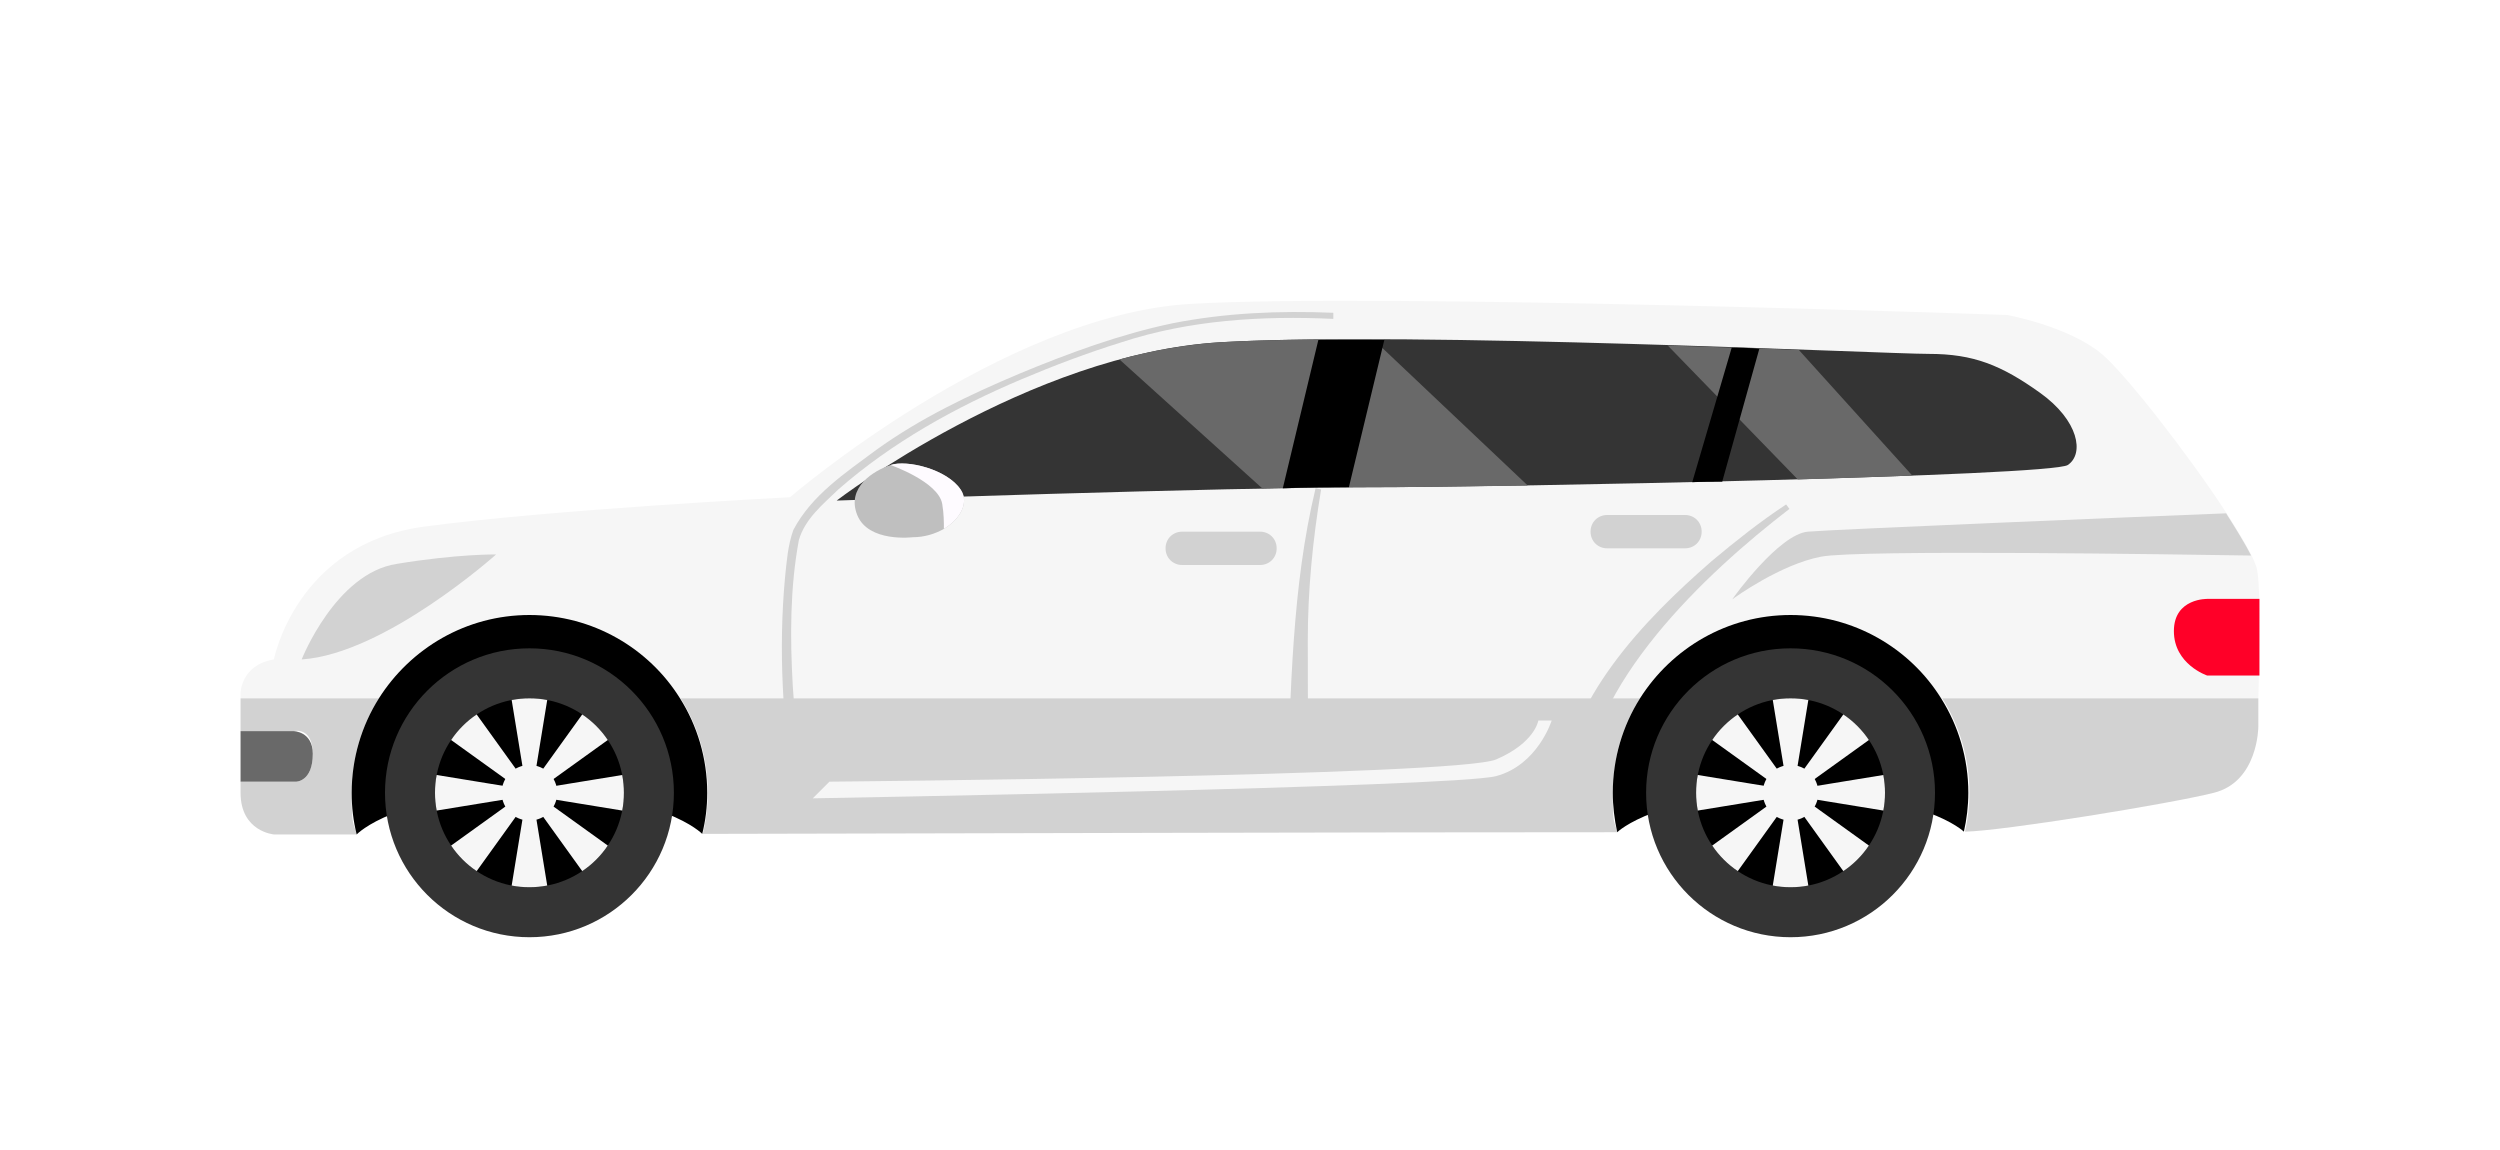
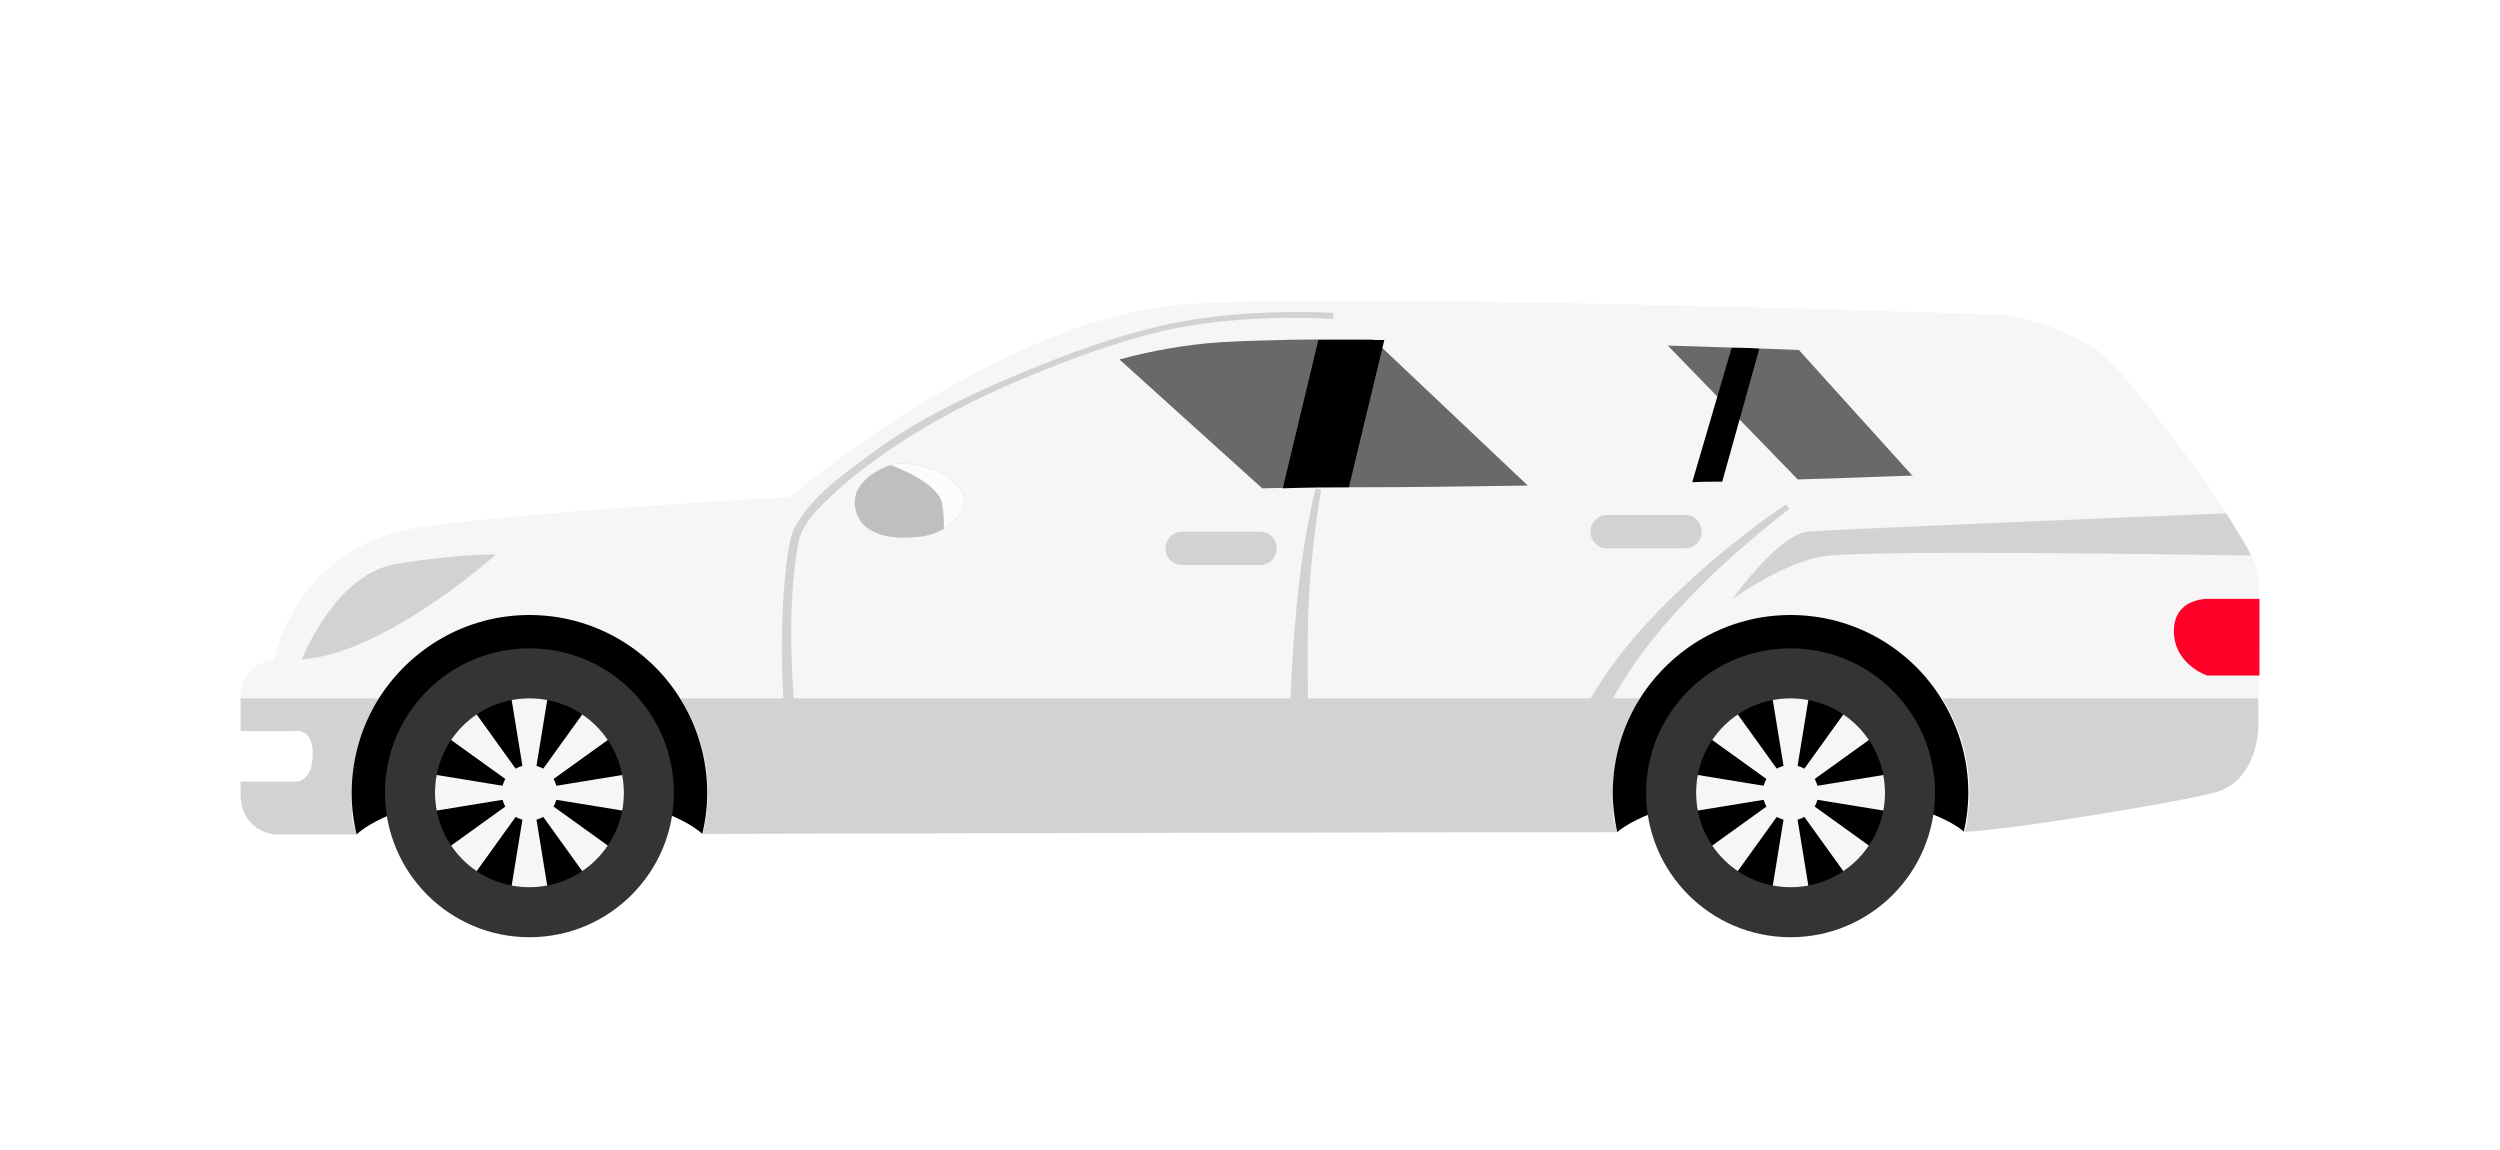
<svg xmlns="http://www.w3.org/2000/svg" id="carrocería_abajo" data-name="carrocería abajo" version="1.1" viewBox="0 0 450 207">
  <defs>
    <style>
      .cls-1 {
        fill: #343434;
      }

      .cls-1, .cls-2, .cls-3, .cls-4, .cls-5, .cls-6, .cls-7, .cls-8, .cls-9 {
        stroke-width: 0px;
      }

      .cls-2 {
        fill: #ff0028;
      }

      .cls-3 {
        fill: #dbe1ff;
      }

      .cls-4 {
        fill: #000;
      }

      .cls-5 {
        fill: #f6f6f6;
      }

      .cls-6 {
        fill: #bfbfbf;
      }

      .cls-7 {
        fill: #d2d2d2;
      }

      .cls-8 {
        fill: #696969;
      }

      .cls-9 {
        fill: #fefbff;
      }
    </style>
  </defs>
  <path class="cls-3" d="M406.4,127.8c0-.5,0-1.1,0-1.7,0,.6,0,1.2,0,1.7Z" />
  <path class="cls-5" d="M406.5,125.7h-57.1c-5.7-9-15.7-15-27.1-15s-21.5,6-27.1,15H122.4c-5.7-9-15.7-15-27.1-15s-21.5,6-27.1,15h-24.9v-.9s0-5.1,6-6.1c0,0,4-20.8,27-23.9s65.9-5.3,65.9-5.3c0,0,38.1-32.8,72.1-34.8s147,2,147,2c0,0,11,2,17,7,4.2,3.5,15.6,18.1,22.5,28.7,1.9,3,3.5,5.6,4.5,7.6.5,1.1.9,2,1,2.7.7,4.2.4,16.1.2,23Z" />
  <path class="cls-7" d="M68.2,125.7c-3.1,4.9-4.9,10.7-4.9,17s.3,5.1.9,7.5c-9.4,0-14.9,0-14.9,0,0,0-6-.5-6-7.5v-2h10s3,0,3-5-3.5-4.1-3.5-4.1h-9.5v-5.9s24.9,0,24.9,0Z" />
  <path class="cls-7" d="M295.2,125.7c-3.1,4.9-4.9,10.7-4.9,17s.3,4.8.8,7.1c-47.7,0-113.6.2-164.6.3.6-2.4.9-4.9.9-7.4,0-6.2-1.8-12.1-4.9-17,0,0,172.8,0,172.8,0Z" />
  <path class="cls-7" d="M406.5,125.7c0,.1,0,.3,0,.4,0,.6,0,1.2,0,1.7,0,.2,0,.4,0,.6,0,.2,0,.4,0,.6,0,.2,0,.3,0,.4,0,.2,0,.3,0,.5,0,0,0,.1,0,.1,0,.1,0,.3,0,.4,0,.3,0,.4,0,.4,0,0,0,9.9-8,11.9-7.9,2-38.2,6.9-44.8,7,.5-2.2.8-4.6.8-7,0-6.2-1.8-12.1-4.9-17h57.1,0Z" />
  <path class="cls-7" d="M226.8,101.7h-14c-1.7,0-3-1.3-3-3s1.3-3,3-3h14c1.7,0,3,1.3,3,3s-1.3,3-3,3Z" />
  <path class="cls-7" d="M303.3,98.7h-14c-1.7,0-3-1.3-3-3s1.3-3,3-3h14c1.7,0,3,1.3,3,3s-1.3,3-3,3Z" />
  <path class="cls-7" d="M240,57.4c-12.8-.6-25.9.2-38.1,4.2-6.1,1.9-12.2,4.2-18.1,6.7-11.8,5-23.2,11.3-32.9,19.8-2.8,2.7-6,5.3-7.1,9.1-1.6,8.6-1.6,17.5-1.1,26.3.4,6.4,1.3,12.8,3.1,18.8l-2.1.6c-1.8-6.4-2.5-12.9-2.8-19.4-.3-6.5-.2-13,.4-19.5.3-2.9.5-5.8,1.5-8.6,3.3-6.3,9.4-10.3,14.9-14.4,7.9-5.7,16.7-9.9,25.7-13.7,8.9-3.7,18.1-7.1,27.6-9.1,9.6-1.9,19.3-2.3,29-1.9v1h0,0Z" />
  <path class="cls-7" d="M231.6,142.7c.8-18.3.9-36.9,5.2-54.8l1,.2c-1.5,9-2.4,18.1-2.4,27.2,0,9.1,0,18.3.2,27.5h-4s0,0,0,0Z" />
  <path class="cls-7" d="M322.1,91.6c-15.1,11.6-36.4,31.6-37.1,51.7l-4.4-.2c1.6-17.3,15.1-31.3,27.5-42.1,4.3-3.6,8.7-7.1,13.4-10.2l.6.8h0Z" />
  <path class="cls-7" d="M405.3,100c-12.9-.2-70.8-1.1-77.5.2-7.3,1.4-15.5,7.3-16,7.7.3-.5,8.4-11.7,13.6-12.2,4.6-.4,59.9-2.7,75.3-3.3,1.9,3,3.5,5.6,4.5,7.6h0Z" />
-   <path class="cls-8" d="M56.3,135.7c0,5-3,5-3,5h-10v-9.1h9.5s3.5,0,3.5,4.1Z" />
  <path class="cls-2" d="M406.7,107.8h-9.3s-6.1-.2-6.1,5.8,6,8,6,8h9.4" />
-   <path class="cls-1" d="M150.6,90.1s34.6-26.5,69.1-28.5,119.5,2.1,127.5,2.1,13,2,20,7,8,11,5,13-101,4-126,4-95.6,2.4-95.6,2.4h0Z" />
  <path class="cls-8" d="M344.4,85.6c-6.3.2-13.4.5-20.8.7l-23.4-24.1c8.6.3,16.7.5,23.6.8l20.5,22.7h0Z" />
  <path class="cls-8" d="M275,87.4c-12.3.2-22.6.3-28.7.3s-11.5,0-19.1.2l-25.7-23.2c5.9-1.6,12.1-2.7,18.2-3.1,7.3-.4,16.9-.6,27.5-.5,0,0,27.8,26.3,27.8,26.3Z" />
  <path class="cls-4" d="M127.3,142.7c0,2.6-.3,5-.9,7.4,0,0-7.1-7.4-31.1-7.4s-31.1,7.5-31.1,7.5c-.6-2.4-.9-4.9-.9-7.5,0-6.2,1.8-12.1,4.9-17,5.7-9,15.7-15,27.1-15s21.5,6,27.1,15c3.1,4.9,4.9,10.8,4.9,17Z" />
  <path class="cls-4" d="M354.3,142.7c0,2.4-.3,4.8-.8,7,0,0-7.2-7-31.2-7s-31.2,7.1-31.2,7.1c-.5-2.3-.8-4.7-.8-7.1,0-6.2,1.8-12.1,4.9-17,5.7-9,15.7-15,27.1-15s21.5,6,27.1,15c3.1,4.9,4.9,10.8,4.9,17Z" />
  <path class="cls-4" d="M249.2,61.1l-6.4,26.6c-3.4,0-7.5,0-11.9.2l6.4-26.7c3.8,0,7.8,0,11.9,0Z" />
  <path class="cls-4" d="M316.7,62.7l-6.7,24c-1.8,0-3.6,0-5.4.1l7.1-24.2c1.7,0,3.4,0,5,.2Z" />
  <circle class="cls-1" cx="95.3" cy="142.7" r="26" />
  <circle class="cls-1" cx="322.3" cy="142.7" r="26" />
  <circle class="cls-4" cx="95.3" cy="142.7" r="17" />
  <circle class="cls-4" cx="322.3" cy="142.7" r="17" />
  <path class="cls-5" d="M112,145.9l-14.7-2.4,12.1,8.7c-1.2,1.8-2.8,3.4-4.6,4.6l-8.7-12.1,2.4,14.7c-1.1.2-2.1.3-3.2.3s-2.2-.1-3.2-.3l2.4-14.7-8.7,12.1c-1.8-1.2-3.4-2.8-4.6-4.6l12.1-8.7-14.7,2.4c-.2-1.1-.3-2.1-.3-3.2s.1-2.2.3-3.2l14.7,2.4-12.1-8.7c1.2-1.8,2.8-3.4,4.6-4.6l8.7,12.1-2.4-14.7c1.1-.2,2.1-.3,3.2-.3s2.2.1,3.2.3l-2.4,14.7,8.7-12.1c1.8,1.2,3.4,2.8,4.6,4.6l-12.1,8.7,14.7-2.4c.2,1.1.3,2.1.3,3.2s-.1,2.2-.3,3.2h0Z" />
  <circle class="cls-5" cx="95.3" cy="142.7" r="5" />
  <path class="cls-5" d="M339,145.9l-14.7-2.4,12.1,8.7c-1.2,1.8-2.8,3.4-4.6,4.6l-8.7-12.1,2.4,14.7c-1,.2-2.1.3-3.2.3s-2.2-.1-3.2-.3l2.4-14.7-8.7,12.1c-1.8-1.2-3.4-2.8-4.6-4.6l12.1-8.7-14.7,2.4c-.2-1.1-.3-2.1-.3-3.2s.1-2.2.3-3.2l14.7,2.4-12.1-8.7c1.2-1.8,2.8-3.4,4.6-4.6l8.7,12.1-2.4-14.7c1-.2,2.1-.3,3.2-.3s2.2.1,3.2.3l-2.4,14.7,8.7-12.1c1.8,1.2,3.4,2.8,4.6,4.6l-12.1,8.7,14.7-2.4c.2,1.1.3,2.1.3,3.2s-.1,2.2-.3,3.2h0Z" />
  <circle class="cls-5" cx="322.3" cy="142.7" r="5" />
  <path class="cls-7" d="M54.3,118.7s6.1-15.5,17.1-17.2c10.9-1.8,17.9-1.7,17.9-1.7,0,0-20,17.9-35,18.9Z" />
  <path class="cls-7" d="M56.5,116.7s4.3-10.9,12-12.1,12.6-1.2,12.6-1.2c0,0-14.1,12.6-24.6,13.3h0Z" />
  <path class="cls-6" d="M169.9,95.2c-1.6.9-3.5,1.5-5.6,1.5,0,0-8,1-10-4s3-8,6-9,10.2.8,12.6,4.4c1.6,2.3,0,5.3-3,7.1Z" />
  <path class="cls-9" d="M169.9,95.2c0-1.2,0-2.7-.3-4.5-.7-4-9.3-7-9.3-7,3-1,10.2.8,12.6,4.4,1.6,2.3,0,5.3-3,7.1h0Z" />
-   <path class="cls-5" d="M146.3,143.7s115.5-2,123-4,10-10,10-10h-2.4s-.6,4-7.6,7-120,4-120,4l-3,3Z" />
</svg>